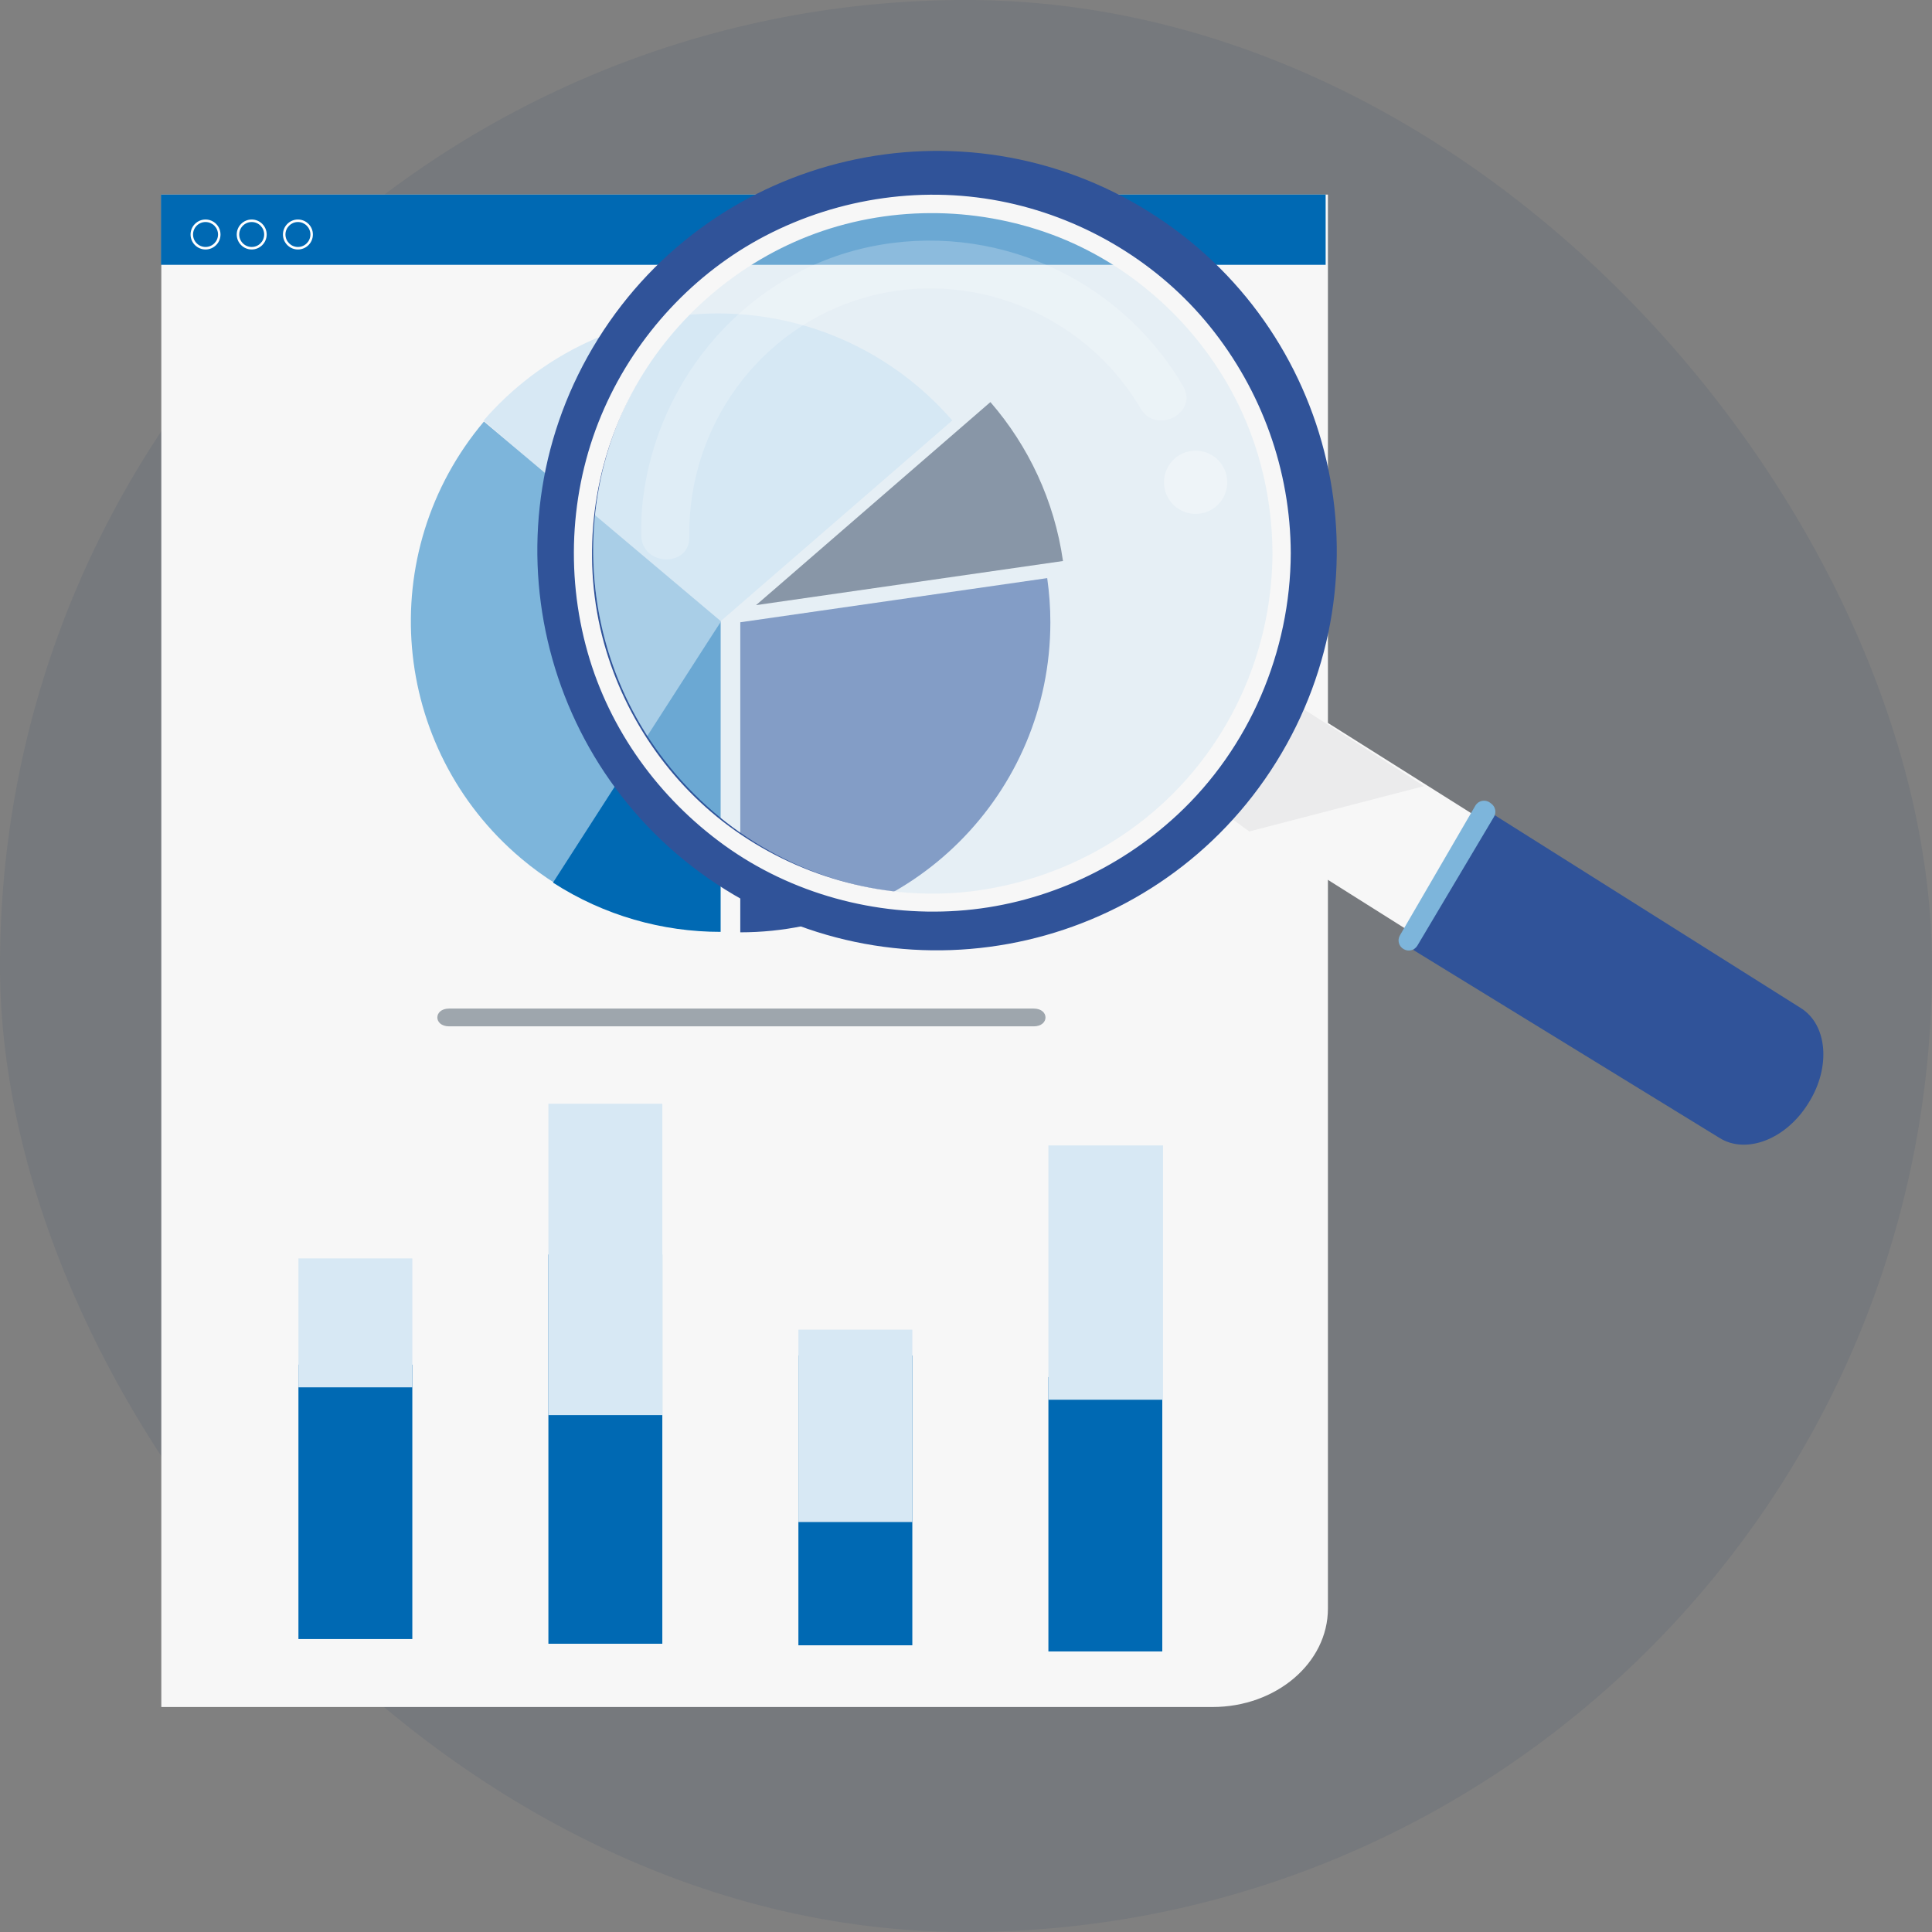
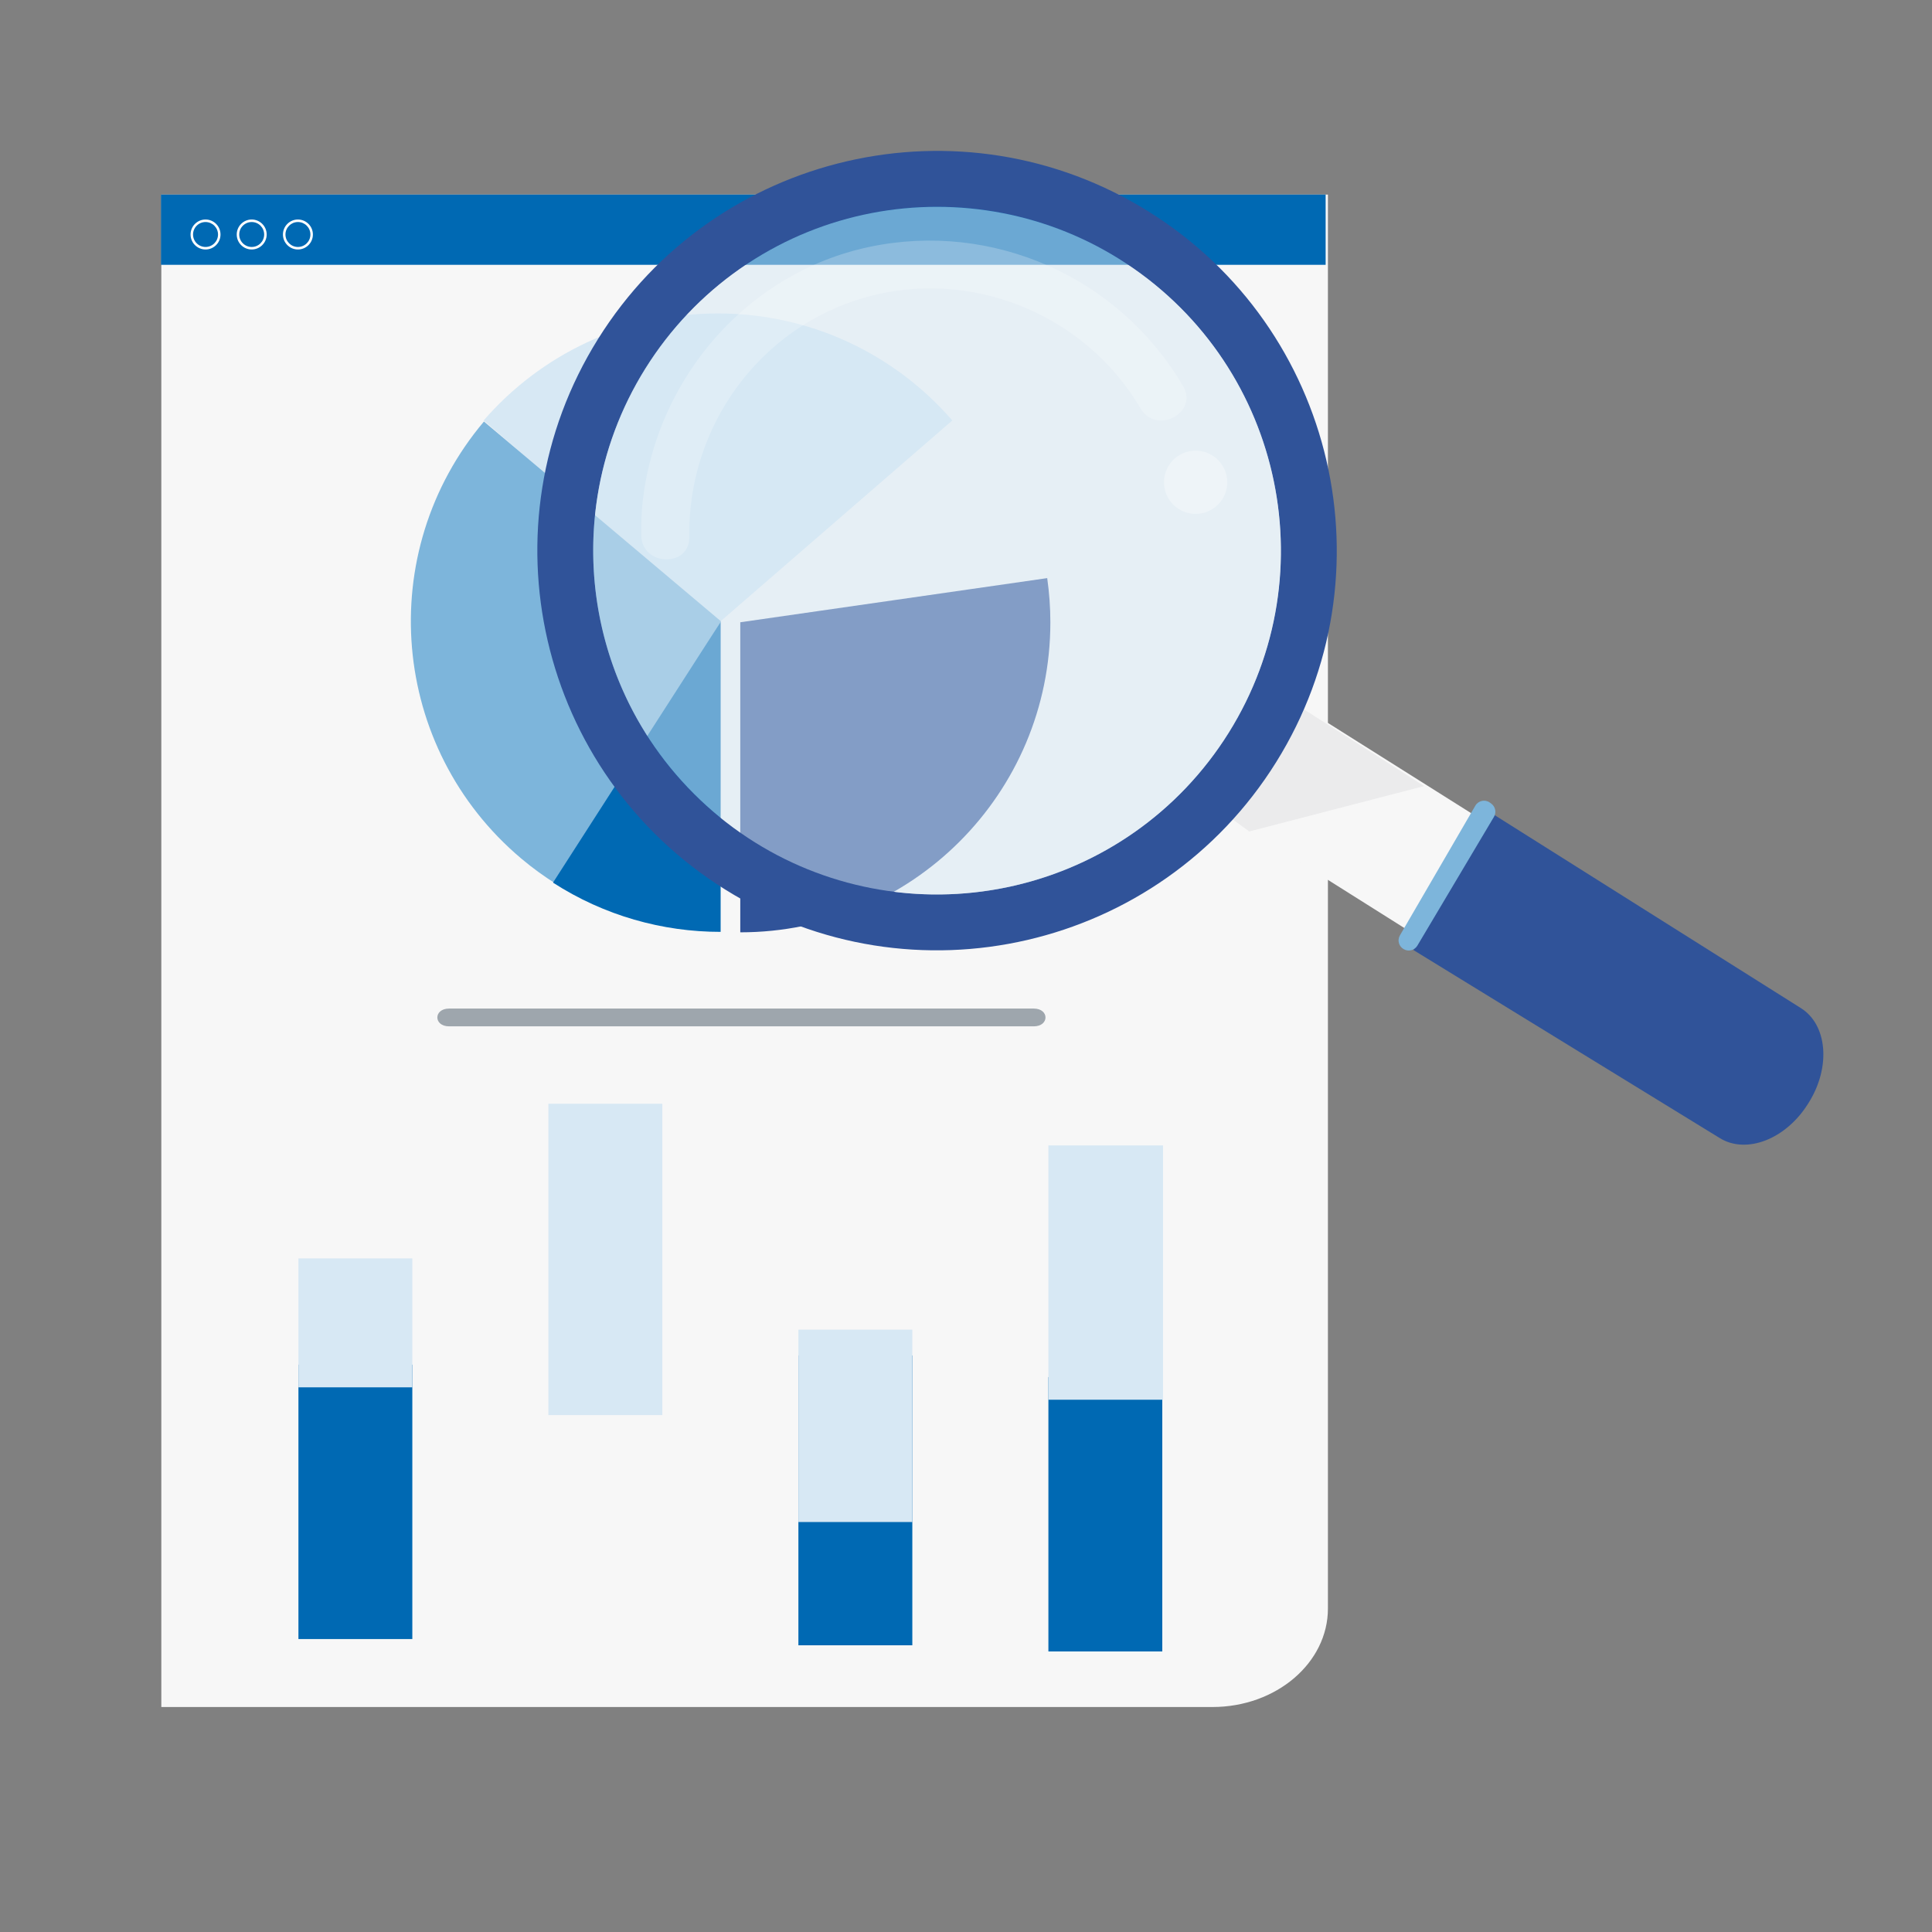
<svg xmlns="http://www.w3.org/2000/svg" width="60" height="60" viewBox="0 0 60 60" fill="none">
  <rect x="0" y="0" width="60" height="60" fill="#808080" stroke="none" />
-   <rect width="60" height="60" rx="30" fill="#002F5F" fill-opacity="0.08" />
  <path d="M37.653 53.013H5.01V6.043H41.24V49.953C41.24 51.643 39.634 53.013 37.653 53.013Z" fill="#F7F7F7" />
  <path d="M41.169 6.043H5V8.224H41.169V6.043Z" fill="#0069B3" />
  <path d="M32.103 31.874C32.591 31.874 32.591 31.322 32.103 31.322C26.051 31.322 20 31.322 13.948 31.322C13.46 31.322 13.46 31.874 13.948 31.874H32.103Z" fill="#9EA6AD" />
  <path d="M22.297 9.734C19.388 9.734 16.785 11.023 15.02 13.058L22.297 19.364L29.575 13.058C27.81 11.023 25.206 9.734 22.297 9.734Z" fill="#D7E8F4" />
  <path d="M32.522 17.954L22.99 19.325V28.954C28.313 28.954 32.62 24.647 32.62 19.325C32.62 18.859 32.585 18.402 32.522 17.954Z" fill="#305399" />
  <path d="M15.029 13.091C11.598 17.161 12.116 23.23 16.186 26.661C16.541 26.961 16.913 27.229 17.297 27.468L22.392 19.297L15.029 13.091Z" fill="#7DB5DB" />
  <path d="M22.38 28.94C20.575 28.941 18.765 28.437 17.174 27.411L22.381 19.311L22.38 28.94Z" fill="#0069B3" />
-   <path d="M33.012 17.423C32.745 15.549 31.94 13.851 30.758 12.487L23.48 18.793L33.012 17.423Z" fill="#3B455A" />
  <path d="M12.805 42.381H9.268V50.902H12.805V42.381Z" fill="#0069B3" />
  <path d="M12.805 39.081H9.268V43.085H12.805V39.081Z" fill="#D7E8F4" />
  <path d="M36.096 42.766H32.559V51.287H36.096V42.766Z" fill="#0069B3" />
  <path d="M36.119 35.573H32.559V43.47H36.119V35.573Z" fill="#D7E8F4" />
  <path d="M28.333 42.095H24.795V51.096H28.333V42.095Z" fill="#0069B3" />
  <path d="M28.333 41.294H24.795V47.268H28.333V41.294Z" fill="#D7E8F4" />
-   <path d="M20.569 38.959H17.031V51.048H20.569V38.959Z" fill="#0069B3" />
  <path d="M20.569 34.278H17.031V43.947H20.569V34.278Z" fill="#D7E8F4" />
  <path d="M6.383 7.748C6.127 7.748 5.918 7.539 5.918 7.283C5.918 7.026 6.127 6.817 6.383 6.817C6.64 6.817 6.848 7.026 6.848 7.283C6.848 7.539 6.64 7.748 6.383 7.748ZM6.383 6.895C6.169 6.895 5.995 7.069 5.995 7.283C5.995 7.496 6.169 7.67 6.383 7.67C6.597 7.67 6.771 7.496 6.771 7.283C6.771 7.069 6.597 6.895 6.383 6.895Z" fill="white" />
  <path d="M7.817 7.748C7.56 7.748 7.352 7.539 7.352 7.283C7.352 7.026 7.56 6.817 7.817 6.817C8.073 6.817 8.282 7.026 8.282 7.283C8.282 7.539 8.073 7.748 7.817 7.748ZM7.817 6.895C7.603 6.895 7.429 7.069 7.429 7.283C7.429 7.496 7.603 7.67 7.817 7.67C8.031 7.67 8.204 7.496 8.204 7.283C8.204 7.069 8.031 6.895 7.817 6.895Z" fill="white" />
  <path d="M9.252 7.748C8.996 7.748 8.787 7.539 8.787 7.283C8.787 7.026 8.996 6.817 9.252 6.817C9.509 6.817 9.717 7.026 9.717 7.283C9.717 7.539 9.509 7.748 9.252 7.748ZM9.252 6.895C9.039 6.895 8.865 7.069 8.865 7.283C8.865 7.496 9.039 7.67 9.252 7.67C9.466 7.67 9.64 7.496 9.64 7.283C9.64 7.069 9.466 6.895 9.252 6.895Z" fill="white" />
  <path d="M51.905 29.171L49.721 32.668L37.33 24.862L39.514 21.364L51.905 29.171Z" fill="#F7F7F7" />
  <path d="M56.175 34.238L56.15 34.278C55.461 35.382 54.232 35.857 53.404 35.341L43.893 29.503L46.392 25.299L55.924 31.305C56.751 31.821 56.864 33.135 56.175 34.238Z" fill="#305399" />
  <path opacity="0.2" d="M38.197 25.385L38.797 25.821L44.227 24.412L39.703 21.525L38.197 25.385Z" fill="#BBBCBF" />
  <path d="M35.674 6.572C29.859 2.941 22.203 4.712 18.573 10.527C14.942 16.342 16.713 23.999 22.528 27.629C28.343 31.259 36 29.488 39.63 23.673C43.26 17.858 41.489 10.202 35.674 6.572ZM38.158 22.755C35.036 27.757 28.449 29.28 23.447 26.158C18.444 23.035 16.921 16.448 20.044 11.446C23.167 6.443 29.753 4.92 34.756 8.043C39.758 11.166 41.282 17.753 38.158 22.755Z" fill="#305399" />
  <path opacity="0.5" d="M36.65 24.651C40.82 20.481 40.82 13.72 36.65 9.55C32.48 5.381 25.72 5.381 21.55 9.55C17.38 13.72 17.38 20.481 21.55 24.651C25.72 28.82 32.48 28.82 36.65 24.651Z" fill="#D7E8F4" />
  <g opacity="0.22">
    <path d="M21.407 16.672C21.354 13.267 23.567 10.187 26.851 9.242C30.127 8.299 33.698 9.745 35.422 12.685C35.908 13.514 37.229 12.822 36.742 11.992C34.758 8.606 30.824 6.854 26.988 7.67C23.208 8.475 20.419 11.724 19.965 15.521C19.921 15.888 19.91 16.259 19.916 16.628C19.93 17.587 21.422 17.637 21.407 16.672Z" fill="white" />
  </g>
  <path opacity="0.31" d="M37.651 14.144C38.111 14.432 38.252 15.038 37.964 15.498C37.677 15.958 37.071 16.098 36.611 15.811C36.151 15.524 36.01 14.918 36.298 14.457C36.585 13.997 37.191 13.857 37.651 14.144Z" fill="white" />
  <path d="M44.018 29.367L46.396 25.368C46.478 25.23 46.442 25.053 46.314 24.958L46.272 24.927C46.123 24.817 45.911 24.861 45.818 25.021L43.476 29.049C43.388 29.199 43.441 29.393 43.594 29.477L43.599 29.48C43.746 29.562 43.932 29.512 44.018 29.367Z" fill="#7DB5DB" />
-   <path d="M39.518 17.18C39.508 19.746 38.576 22.234 36.882 24.163C35.209 26.069 32.879 27.298 30.374 27.654C27.813 28.017 25.169 27.367 23.029 25.932C20.944 24.534 19.423 22.377 18.756 19.964C18.065 17.462 18.351 14.732 19.517 12.417C20.64 10.187 22.571 8.392 24.873 7.427C27.277 6.42 30.006 6.36 32.464 7.211C34.831 8.03 36.841 9.734 38.1 11.89C39.036 13.491 39.511 15.329 39.518 17.18C39.519 17.546 40.087 17.546 40.086 17.18C40.077 14.609 39.187 12.133 37.572 10.135C35.996 8.184 33.737 6.82 31.289 6.292C28.751 5.744 26.067 6.126 23.769 7.323C21.559 8.474 19.777 10.401 18.769 12.675C17.714 15.051 17.54 17.764 18.25 20.262C18.935 22.677 20.468 24.788 22.497 26.252C24.582 27.756 27.188 28.461 29.747 28.285C32.284 28.111 34.697 27.038 36.557 25.311C38.805 23.226 40.075 20.237 40.086 17.18C40.087 16.813 39.519 16.814 39.518 17.18Z" fill="#F7F7F7" />
</svg>